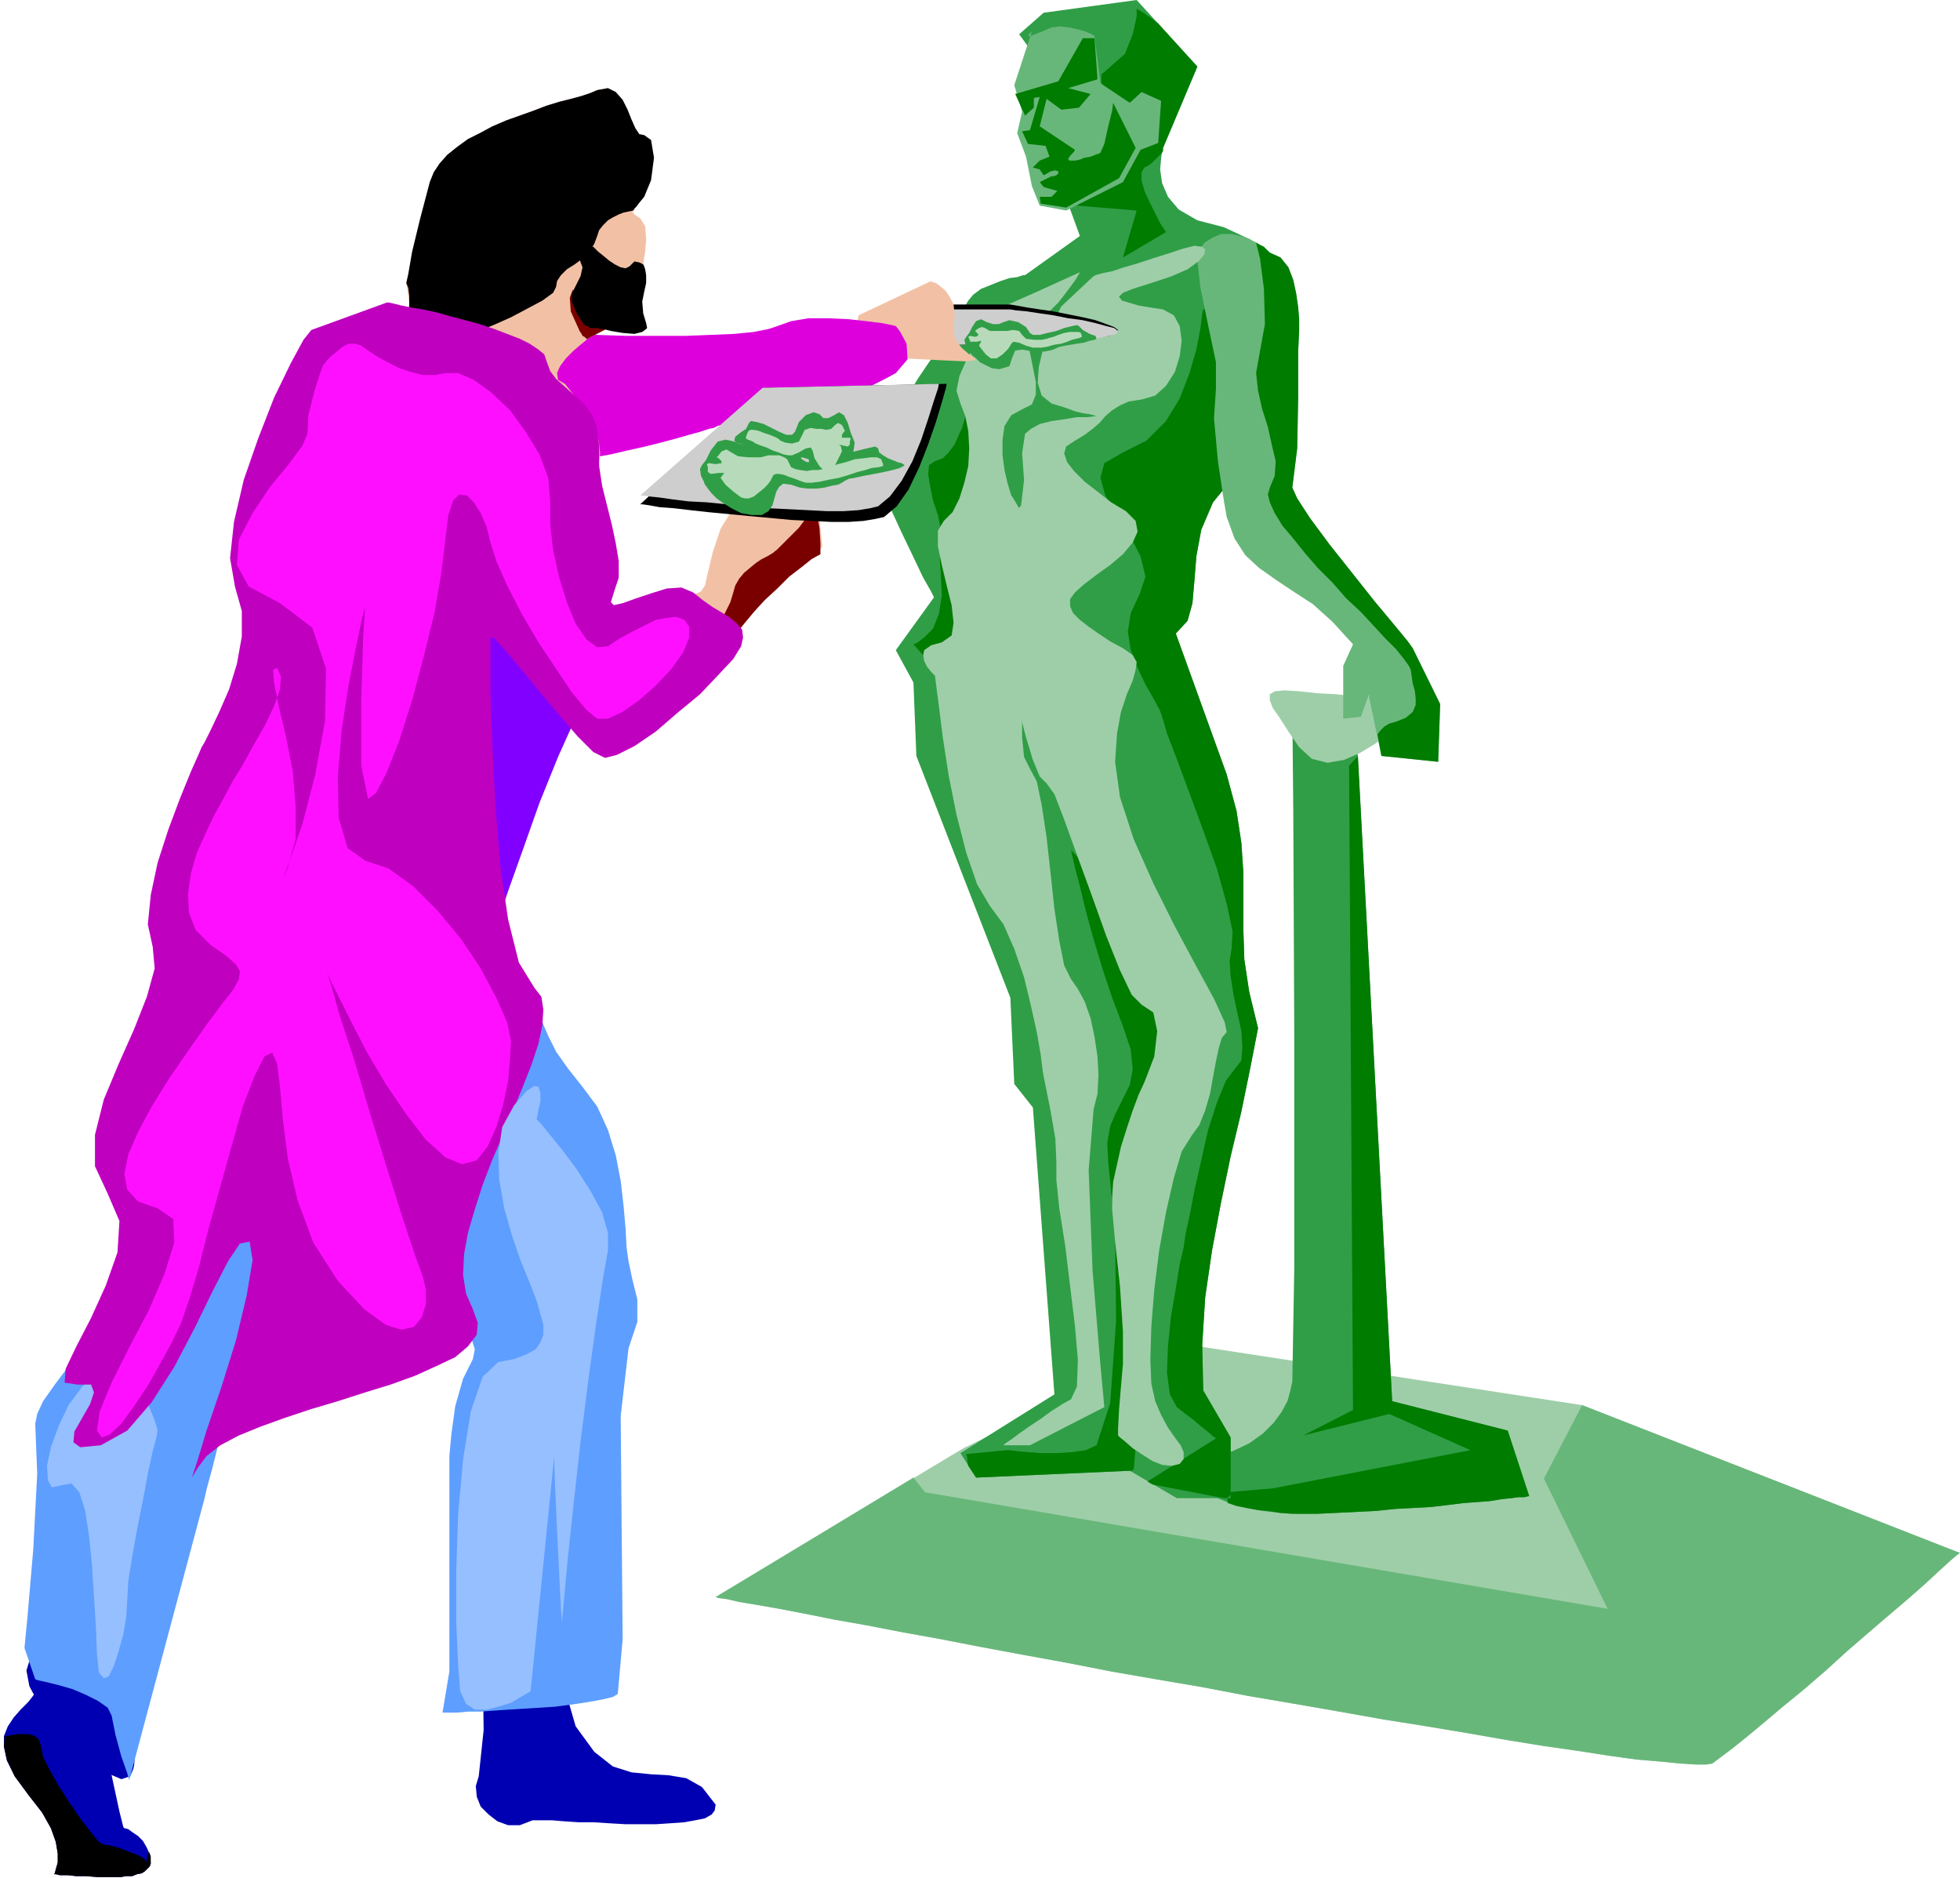
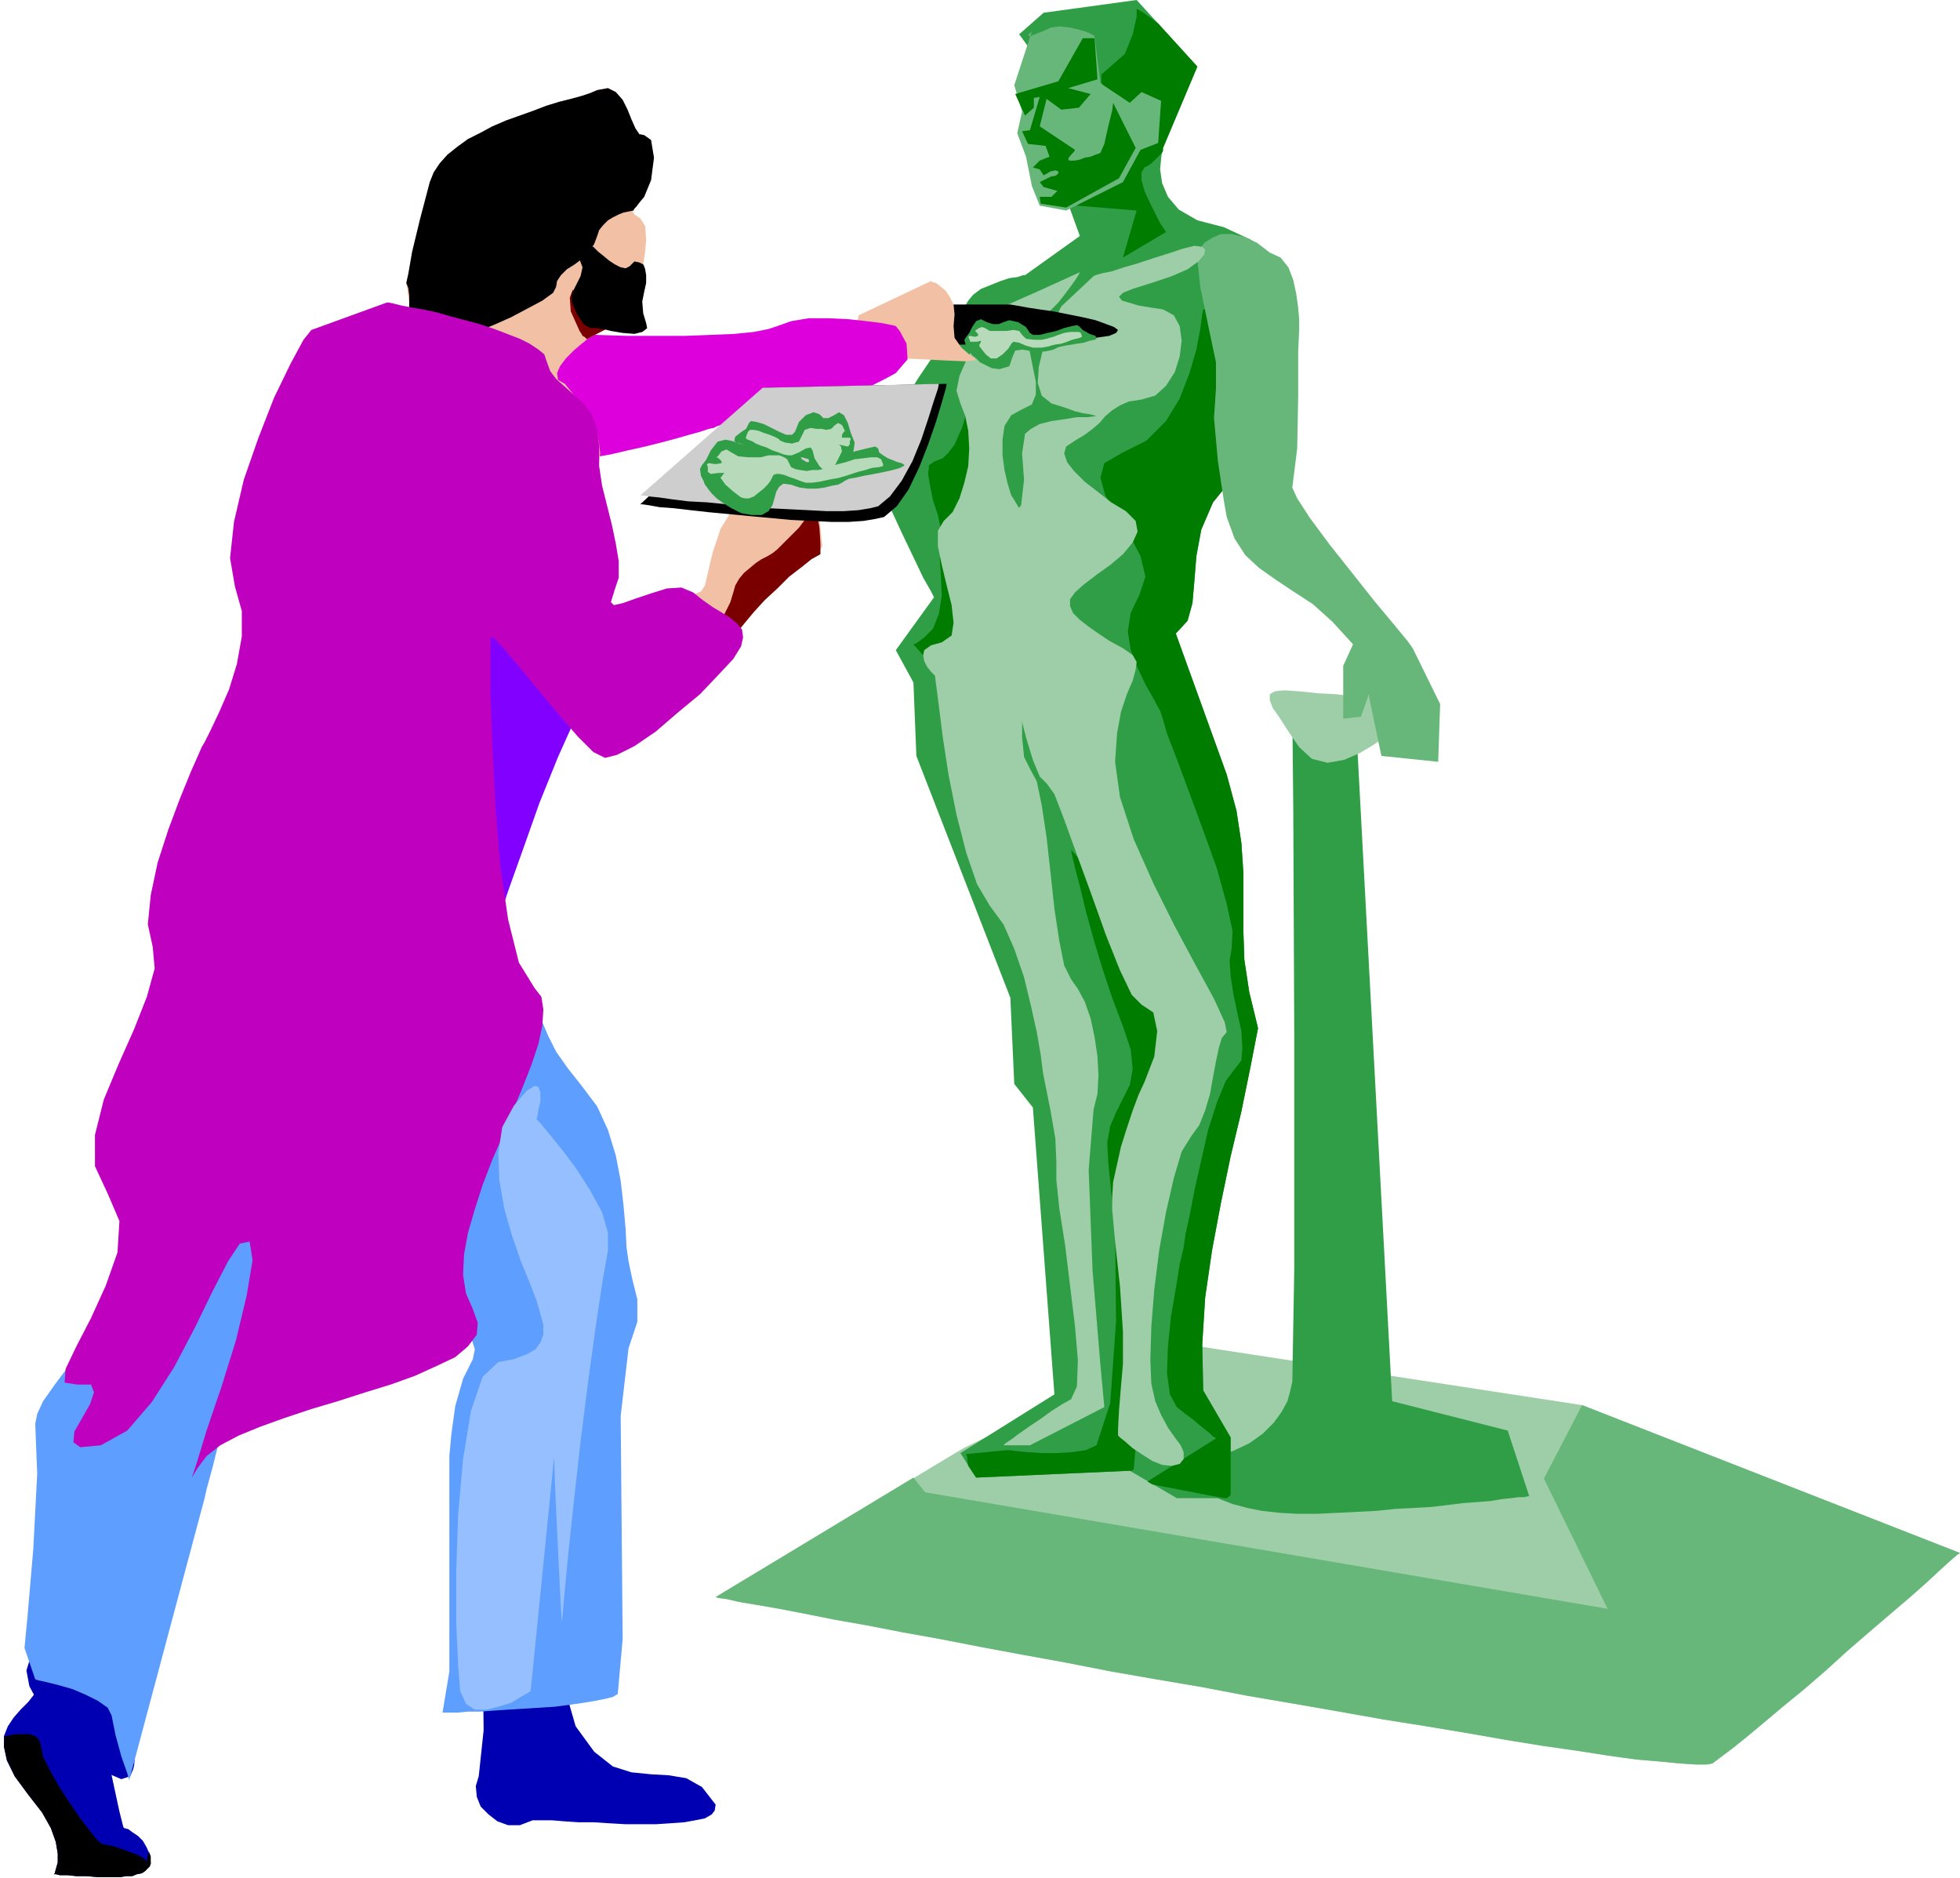
<svg xmlns="http://www.w3.org/2000/svg" fill-rule="evenodd" height="1.918in" preserveAspectRatio="none" stroke-linecap="round" viewBox="0 0 2002 1918" width="2.002in">
  <style>.pen1{stroke:none}.brush2{fill:#0000b2}.brush3{fill:#9ecea8}.brush4{fill:#68b77a}.brush5{fill:#309e47}.brush6{fill:#007c00}.brush7{fill:#000}.brush8{fill:#cecece}.brush9{fill:#f2c1a5}.brush11{fill:#5e9eff}.brush12{fill:#96bfff}.brush16{fill:#b7dbba}</style>
  <path class="pen1 brush2" d="m137 1803-1 4-3 7-9 3-14-6-11-10-15-13-16-15-15-17-14-17-9-17-3-16 4-13 12-8 16-3 19 3 19 5 18 8 16 7 10 5 4 2-8 91z" />
  <path class="pen1 brush3" d="m984 1479-253 152 3 1 8 1 13 3 18 3 23 4 26 5 30 6 34 6 36 7 39 7 41 8 43 8 44 8 46 9 46 8 47 8 47 9 47 8 46 8 45 8 44 7 42 7 40 7 37 6 35 5 32 5 29 4 24 2 20 2 16 1h11l6-1 8-6 12-9 15-12 18-15 19-16 22-18 22-19 22-20 22-19 21-18 20-17 17-15 14-13 11-10 7-6 3-2-386-151-411-63-221 107z" />
  <path class="pen1 brush4" d="m933 1509-202 122 3 1 8 1 13 3 18 3 23 4 26 5 30 6 34 6 36 7 39 7 41 8 43 8 44 8 46 9 46 8 47 8 47 9 47 8 46 8 45 8 44 7 42 7 40 7 37 6 35 5 32 5 29 4 24 2 20 2 16 1h11l6-1 8-6 12-9 15-12 18-15 19-16 22-18 22-19 22-20 22-19 21-18 20-17 17-15 14-13 11-10 7-6 3-2-386-151-39 75 65 133-697-119-12-15z" />
  <path class="pen1 brush5" d="m1320 725 1 104 1 231v235l-2 116-2 9-3 11-6 11-8 11-11 11-14 10-17 8-22 5-11 2-7 3-5 4-2 4v5l3 5 4 6 8 5 9 5 10 5 13 5 15 4 15 3 18 2 18 1h20l21-1 20-1 20-1 19-2 19-1 18-1 17-2 16-2 14-1 13-1 12-2 10-1 7-1h6l4-1h1l-22-67-118-30-36-675-66-31z" />
-   <path class="pen1 brush6" d="m1254 1535 9 3 10 2 11 2 11 1 12 2 12 1h26l21-1 20-1 20-1 19-2 19-1 18-1 17-2 16-2 14-1 13-1 12-2 10-1 7-1h6l4-1h1l-22-67-118-30-35-659-9 10 4 658-51 26 88-22 83 37-202 39-47 4 1 11z" />
  <path class="pen1 brush3" d="m1427 741-3 3-8 7-12 9-15 9-16 7-17 3-16-4-13-12-11-16-9-14-7-10-3-8v-6l5-3 10-1 15 1 19 2 19 1 17 2h16l13 1h19l-3 29z" />
  <path class="pen1 brush5" d="m1087 197 16 44-56 40h-2l-6 2-8 1-9 3-10 4-10 4-8 6-5 6-7 12-12 18-15 24-17 25-16 26-14 23-11 19-5 11 1 11 6 19 10 23 12 26 12 25 10 21 8 14 3 6-39 54 18 33 3 75 96 247 4 88 19 24 22 293-96 60 16 25 157-7 48 28h55v-62l-28-48-1-47 3-48 7-48 9-48 10-48 11-46 9-44 8-41-9-37-5-33-1-30v-59l-2-30-5-33-10-37-52-144 12-13 5-18 2-23 2-25 5-27 12-28 22-27 36-26 12-14 9-27 3-35-1-39-8-39-13-35-21-26-28-13-27-7-19-11-11-13-6-14-2-14 1-11 1-8 1-3 35-83-62-68-95 13-25 22 32 44 14 118z" />
  <path class="pen1 brush6" d="m1187 156 1-2v-3l35-83-40-44-8-6-7-5-5-3-2-1v8l-4 18-8 20-17 15-7 6v8l4 8 8 9 9 9 9 7 6 4 3 2-64 87 61 5-14 48 44-26-2-3-4-6-5-10-6-12-5-11-3-11v-8l3-5 4-2 4-3 5-5 5-5zM989 1497l8 12 157-7h2l1-1h1l33-387 4-136-101-110 1 5 3 13 5 19 6 25 8 29 9 30 10 30 11 29 8 24 2 20-3 16-7 14-7 14-6 14-3 17 1 20 7 70 1 92-6 84-14 43-11 5-14 2-16 1h-15l-14-1-11-1-8-1h-3l-41 4v1l1 2v4l1 5zm-2-1076v2l-2 6-2 7-4 9-4 9-6 8-6 6-8 3-6 4-1 9 2 12 3 15 5 15 3 14 2 12-1 9-2 10 1 17 1 20-3 19-6 15-9 9-8 6-3 1 31 35 35-88 16-96-28-88z" />
  <path class="pen1 brush6" d="m1172 1513 5 3 73 14h3l4-3v-59l-28-48-1-47 3-48 7-48 9-48 10-48 11-46 9-44 8-41-9-37-5-33-1-30v-59l-2-30-5-33-10-37-52-144 12-13 5-18 2-23 2-25 5-27 12-28 22-27 36-26 8-7 7-12 5-17 3-20 1-23-1-25-3-25-5-24-83 9-1 5-2 15-4 21-7 24-10 26-14 23-20 20-24 12-19 11-4 15 5 18 12 20 13 21 11 21 5 21-6 18-9 19-3 19 3 19 7 18 8 17 8 14 7 13 3 9 4 14 10 26 13 35 14 38 14 39 10 36 6 28-1 18-2 12 1 16 3 19 4 19 4 18 1 17-1 13-7 9-9 12-9 22-9 28-7 31-7 31-5 26-4 18-1 7-1 7-4 17-4 25-5 29-3 30-1 27 3 22 7 13 9 7 8 6 7 6 5 4 5 4 3 3 2 1 1 1-70 44z" />
  <path class="pen1 brush4" d="m1054 32-18 55 8 27-5 22 9 24 6 30 8 20 27 5 58-29 18-33 18-7 3-43-20-9-12 11-30-20-6-48-1-1-4-2-5-2-7-2-9-2-9-1-9 1-9 4-13 5-2-1 2-2 2-2zm273 305-1 22v46l-1 53-5 40 5 11 13 20 20 27 23 29 23 29 20 24 14 17 5 7 28 57-2 59-58-6-13-62-8 22-18 2v-54l10-22-21-23-20-18-20-13-18-12-17-12-14-13-11-17-8-22-3-17-6-40-4-44 2-30v-27l-8-38-8-39-3-28 2-9 5-8 8-5 9-4h11l13 3 13 6 13 10 11 5 8 10 5 13 3 14 2 14 1 12v11z" />
-   <path class="pen1 brush6" d="m1327 337-1 22v46l-1 53-5 40 5 11 13 20 20 27 23 29 23 29 20 24 14 17 5 7 28 57-2 59-58-6-4-22 3-4 4-4 5-3 7-2 10-4 7-6 3-7v-7l-1-8-2-7-1-7-1-7-2-4-5-7-8-10-11-11-12-13-13-14-15-14-14-16-15-15-13-15-12-15-11-13-8-13-5-11-2-8 2-7 5-12 1-15-4-17-4-18-6-19-4-18-2-18 3-17 6-33-1-36-4-31-4-16 4 2 4 2 3 3 3 3 11 5 8 10 5 13 3 14 2 14 1 12v11z" />
  <path class="pen1 brush3" d="m1084 313-2 4-5 10-6 14-6 17-4 17-1 16 4 13 10 8 13 4 11 4 8 2 7 1 4 1 3 1h2-3l-8 1h-11l-12 2-14 2-12 3-9 5-6 5-3 20 2 27-3 26-13 16-9 4-7 5-5 6-2 6v7l4 6 7 7 10 6 9 8 4 11v12l-3 12-4 12-4 10-4 7-1 2 1 6 3 17 5 23 7 27 7 27 7 23 7 17 7 7 8 11 10 26 13 36 15 41 15 42 14 35 12 25 10 10 12 8 4 19-3 26-10 26-6 13-6 16-6 18-6 19-4 18-4 18-1 16v12l3 33 5 46 3 46v33l-2 23-2 24-1 19v7l2 2 5 4 8 7 9 6 11 7 10 4 10 1 8-2 4-5v-7l-3-7-6-8-7-10-7-13-6-14-4-18-1-24 1-34 3-38 5-40 7-39 8-35 8-27 10-16 8-11 6-15 5-17 3-17 3-16 3-14 3-10 5-6-2-10-11-24-18-33-22-41-22-44-20-45-14-43-5-36 2-29 4-22 6-18 6-14 3-11 1-8-4-7-10-7-13-7-12-8-10-7-9-7-7-7-3-7v-7l5-7 9-8 13-10 14-10 13-11 10-12 5-11-2-11-10-10-15-9-14-11-13-10-11-11-7-9-3-9 2-7 9-6 10-6 8-6 7-6 6-7 7-6 8-5 9-4 13-2 14-4 11-10 9-14 5-16 2-16-2-15-6-11-11-6-13-2-12-2-10-3-7-2-3-4 4-4 10-4 19-6 21-7 16-7 11-8 6-7 1-5-3-3-8-1-12 3-15 5-16 5-15 5-14 4-12 4-10 2-7 2-2 1-33 31z" />
  <path class="pen1 brush3" d="m1025 313-3 3-7 8-9 13-10 15-9 16-7 16-3 15 4 13 5 13 3 15 1 18-1 18-4 17-5 16-7 14-9 9-6 10v16l4 19 5 21 5 20 2 18-2 13-10 7-11 3-7 5-1 5 1 6 3 6 4 5 3 3 1 1 1 8 3 23 4 32 6 39 8 40 10 39 11 32 13 22 14 19 11 25 10 29 7 29 6 27 4 23 2 16 1 6 2 10 5 25 5 29 1 24v18l3 29 6 38 5 41 5 41 3 35-1 27-6 13-9 5-11 7-11 8-12 8-10 7-8 6-6 4-2 2h27l76-39-4-43-8-96-4-103 5-62 4-16 1-19-1-19-3-20-4-19-6-17-7-13-7-10-7-14-5-25-5-33-4-37-4-36-5-33-5-24-7-13-6-12-2-20v-27l2-30 4-30 6-28 6-21 7-12 4-10-2-14-5-16-8-17-9-16-8-13-6-10-2-3-1-3-3-10-3-13-2-15v-16l2-14 7-11 11-6 10-5 4-10v-13l-3-15-3-15-3-14 1-11 5-6 9-5 9-7 8-8 7-9 6-8 5-7 3-5 1-2-44 20-34 15z" />
  <path class="pen1 brush6" d="m1106 39-25 44-44 13 10 22 9-8v-10l6-1-10 34-8 1 6 13 18 2 4 11-10 4-7 7 7 2 4 6 2-1 5-3 5-1 3 1v2l-2 2-3 1h-2l-12 6 4 5 14 4-6 6h-12l1 7 26 4 54-30 17-31-23-46-1 8-4 16-4 18-4 9-2 1-3 1-5 2-6 1-5 2-5 1h-6l-1-2 3-4 3-3 1-2-36-24 7-28 15 11 18-2 12-14-23-6 30-9-3-42h-12z" />
  <path class="pen1 brush7" d="M955 311h77l6 1 11 2 13 2 14 2 15 3 15 3 13 3 11 4 8 3 4 3-2 3-7 3-14 2-23 2-31 2-33 1-28 1-22 1h-41l-7-1-4-1h-1v-1l1-1h2l3-1 2-1h3l15-35z" />
-   <path class="pen1 brush8" d="M955 316h77l6 1 11 1 13 2 14 2 15 3 15 2 13 3 11 3 8 2 4 3-2 3-7 2-14 3-23 1-31 2-33 1-28 1-22 1h-41l-7-1-4-1h-1v-1l1-1h2l3-1 2-1h3l15-30z" />
  <path class="pen1 brush9" d="m877 322 74-35 1 1 4 1 4 3 6 5 4 6 4 8 1 10-1 12 1 12 7 10 8 7 6 4v2l-10 1-23-1-40-2-40-3-24-4-11-3v-3l5-3 8-2 8-2h3l5-24z" />
  <path class="pen1" style="fill:#d0d" d="M448 337h4l10 1h15l21 1 24 1 27 1 29 1h31l31 1h60l26-1 24-1 20-2 15-3 9-3 14-5 18-3h20l21 1 18 2 16 2 10 2 4 1 4 5 7 13 1 16-12 14-11 6-14 7-16 7-16 7-16 5-15 5-12 3h-10l-9-1-11 2-12 2-12 3-12 3-9 3-7 2-2 1-2 1-5 1-9 3-11 3-14 4-15 4-16 4-18 4-17 4-17 3-17 2-16 2h-13l-12-1-10-3-6-4-12-13-13-18-14-21-14-21-12-20-11-17-6-12-3-4z" />
  <path class="pen1 brush2" d="m587 1546-9 64-4 62 3 53 11 38 19 26 19 15 19 6 20 2 18 1 18 3 16 9 14 18-1 6-3 4-7 4-10 2-11 2-14 1-15 1h-31l-17-1-16-1h-15l-15-1-12-1h-20l-13 5h-12l-11-4-9-7-8-8-4-10-1-11 3-10 5-47-1-80-7-79-10-44v-2l-1-1-1-2v-2l12-2 12-3 12-2 13-1 13-1 12-1 13-1h26zm-527 63 1 14-1 18-3 19-3 20-5 19-6 17-7 13-7 9-8 8-7 8-6 9-4 10v11l3 14 8 16 14 19 14 18 9 16 5 14 2 12v9l-2 7-1 4-1 1h2l4 1h8l9 1h10l12 1h23l6-1h6l5-2 5-1 3-2 3-3 2-2 1-3-1-9-3-7-4-7-5-5-6-4-4-3-4-1-1-1-4-16-8-37-5-40 3-28 2-6 4-11 5-14 5-18 6-19 6-22 6-23 6-23h-6l-5-1h-6l-6-1h-6l-6-1H94l-6 1h-5l-6 1h-6l-5 1h-6z" />
  <path class="pen1 brush7" d="m5 1771-1 12 3 14 8 17 14 19 14 18 9 16 5 14 2 12v9l-2 7-1 4-1 1h2l4 1h8l9 1h10l12 1h23l6-1h6l5-2 5-1 3-2 3-3 2-2 1-3v-7l-1-3-1-2-1 4-1 4v3l-2-3-4-3-7-3-8-3-8-3-7-2-6-1-4-1-4-3-8-10-10-13-11-16-11-17-9-16-7-14-2-10-2-7-4-4-6-2H17l-6 1-4 1H5v-2z" />
  <path class="pen1 brush11" d="m36 1715 3 1 9 2 12 3 14 4 14 6 12 6 10 7 4 8 4 20 6 22 6 17 2 7 77-288 2-9 6-22 8-32 10-38 11-37 12-32 11-24 10-10 9-24-1-50-5-49-3-22-3 3-8 7-12 12-16 15-19 18-21 21-22 22-23 23-23 24-22 24-21 23-18 21-15 20-12 17-6 13-2 10 2 51-4 77-6 70-3 31 11 32z" />
-   <path class="pen1 brush12" d="m161 1461-1 6-4 15-5 23-5 27-6 30-5 28-4 25-1 19-1 17-3 18-5 18-5 15-5 10-5 2-5-6-2-19-1-27-2-31-2-32-3-30-4-26-6-19-8-9-11 2-9 2-4-7-1-15 4-19 8-22 10-21 14-19 15-13 15-5 12 3 11 8 9 13 6 14 5 12 3 9 1 4z" />
  <path class="pen1 brush11" d="M452 1749h15l11-1h12l14-1 15-1 16-1 16-1 16-1 15-2 14-2 12-2 10-2 8-2 5-3 5-56-1-112-1-116 8-69 9-27v-23l-5-20-4-19-2-14-1-19-2-23-3-26-5-26-8-26-11-24-15-20-15-19-12-17-8-16-6-14-4-11-3-9-1-5v-2l-122 256 3 4 8 11 12 16 12 19 12 20 9 19 5 16-2 10-10 20-8 28-4 29-2 22v220l-7 42z" />
  <path class="pen1 brush9" d="m658 138-5-1-4-6-4-9-4-10-5-10-7-8-8-4-11 2-7 3-9 3-11 3-12 3-13 4-13 5-14 5-14 5-14 6-13 7-12 6-11 8-10 8-8 9-6 9-4 10-10 38-8 33-4 23-2 9 3 20-4 41-9 57-13 69-15 76-16 80-15 78-12 73-8 62-3 49 5 30 14 7 24-20 36-52 49-87 65-128 3 4 10 12 13 17 17 20 18 20 17 17 17 14 13 6 13-1 17-9 18-13 19-17 19-19 17-18 15-17 10-13 9-11 10-12 11-13 12-13 11-11 11-10 10-7 8-3 6-9-2-19-2-22 5-19 6-16 1-15-6-8-12 4-5 4-8 5-10 5-11 5-12 7-12 8-12 10-11 12-13 21-8 24-5 21-3 13-4 6-7 3-9 1h-11l-12 1-14 1-13 4-14 6-5 2-4 1-3-2-3-3 6-12 2-17-1-18-3-21-4-19-5-19-4-15-2-11v-7l2-8 1-8-1-9-2-12-6-14-11-16-16-20-7-4-1-7 3-7 6-8 8-8 7-6 5-4 2-2 50-26 8-57 1-6 1-12-1-14-5-8-6-4-2-3 4-5 8-10 7-17 3-23-3-18-7-5z" />
  <path class="pen1 brush7" d="m658 138-5-1-4-6-4-9-4-10-5-10-7-8-8-4-11 2-7 3-9 3-11 3-12 3-13 4-13 5-14 5-14 5-14 6-13 7-12 6-11 8-10 8-8 9-6 9-4 10-10 38-8 33-4 23-2 9 2 5 1 8v11l-1 13 9 5 9 4 10 3 9 2 8 2 6 1 4 1h2l4-2 11-4 15-6 18-8 17-9 15-8 11-8 3-6 1-6 4-6 6-6 8-5 8-6 7-7 5-8 3-8 2-6 4-5 5-5 5-3 6-3 5-2 5-1 5-1 1-2 2-2 3-4 5-6 7-17 3-23-3-18-7-5z" />
  <path class="pen1" d="M599 346h1l50-26v-3l-6-1-7-1-10-2-10-3-9-2-9-3-6-4-4-3-4-2-3 8 1 14 9 20 2 3 1 2 2 1 2 2zm-83 301 7 8 11 13 14 17 16 18 16 18 17 16 15 11 12 6 13-1 17-9 18-13 19-17 19-19 17-18 15-17 10-13 8-10 10-12 11-12 13-12 12-12 13-10 10-8 9-5v-11l-1-16-2-11-1-7-1-2-1 2-4 4-6 6-6 8-8 8-7 7-7 7-5 4-5 3-6 3-6 4-6 5-6 5-5 6-4 7-2 7-3 10-7 14-9 17-10 18-11 16-11 14-10 9-8 3-4-2-1-5 3-8 5-9 6-10 7-10 6-10 4-10v-3l-8 7-14 15-17 17-18 18-17 15-13 9-9-1-6-8-7-9-7-10-8-11-8-10-9-9-9-8-10-5-10-9-9-18-7-23-7-25-5-22-4-16-4-7-2 8 1 34 7 33 8 26 4 10v2l-1 2-1 3z" style="fill:#7a0000" />
  <path class="pen1" style="fill:#8200ff" d="m505 951 4-11 10-30 15-42 17-48 19-47 18-40 15-27 11-7h2l-4-4-7-8-11-11-14-13-16-15-18-16-18-17-19-17-19-17-17-16-16-14-13-12-11-9-7-6-2-2 81 429z" />
  <path class="pen1" style="fill:#bf00bf" d="M501 651v58l2 53 3 60 5 62 8 55 11 44 16 26 7 9 2 13-1 16-4 19-7 21-9 23-10 24-10 25-11 25-10 26-8 25-7 24-4 22-1 21 3 19 7 16 5 14-1 12-9 12-13 11-19 9-22 10-25 9-26 8-28 9-27 8-27 9-25 9-22 9-19 10-14 11-9 12-6 10 5-15 10-33 15-44 15-48 11-46 6-36-3-19-10 2-12 18-16 31-18 37-21 40-23 36-25 29-27 15-21 2-7-5 1-11 8-14 8-14 4-12-3-8H79l-13-2 1-14 11-23 15-29 15-33 12-34 2-32-12-28-13-28v-32l9-36 15-36 16-36 13-33 8-29-2-22-5-23 3-30 7-33 11-34 12-32 11-27 8-18 3-7 3-5 6-12 9-19 10-23 8-26 5-28v-26l-7-25-5-29 4-37 10-43 15-43 16-41 17-35 13-24 8-10 77-28h2l5 1 8 2 10 2 12 2 14 3 14 4 15 4 15 4 15 5 13 5 13 5 10 5 9 6 6 5 2 6 4 11 6 8 9 8 10 9 10 9 8 11 5 14 2 18v20l3 20 5 20 5 20 4 19 3 18v17l-5 15-3 10 3 3 9-2 14-5 15-5 16-5 15-1 12 5 10 8 10 7 10 6 8 5 7 6 5 6 1 8-2 9-8 13-15 16-19 20-23 19-22 19-22 15-18 9-12 3-12-6-16-16-19-22-20-24-19-23-16-19-11-12-4-1z" />
  <path class="pen1 brush7" d="m606 252 1 1 4 4 5 4 6 5 6 4 6 3 5 1 4-2 5-5 5 1 4 2 1 2 1 3 1 6v8l-2 9-2 10 1 12 3 10 1 5-1 1-4 3-8 2-12-1-6-1-6-1-4-1-4-1h-3l-3-1h-7l-7-4-7-11-5-12v-8l4-8 5-10 2-9-3-8-1-7 5-4 7-2h3z" />
  <path class="pen1 brush5" d="m989 357-1-2-2-4-1-4 2-3 3-4 3-6 4-6 5-2 6 3 6 2h6l5-2 6-2 9 2 8 5 4 6 3 2h7l8-2 9-2 8-3 8-2 5-1 2 1 4 4 7 4 6 2 1 3-2 1-5 1-6 2-7 1-6 1-6 1-5 1-3 1-2 1-2 1-4 1-5 1h-11l-6-1-6-1-7 1-3 7-3 9-10 3-8-1-6-3-6-3-4-4-4-3-2-3-2-2v-1z" />
  <path class="pen1 brush16" d="m996 338 1-1 3-2 3-1 3 1 5 3h17l7-1 6 1 3 4 4 4 8 1h8l5-1 3-1 4-1 5-2 6-2 6-1h9l2 1 1 3v1l-2 1-4 1-4 1-5 2-6 2-7 1-7 2-6 1h-9l-7-2-7-3-6-1-2 2-3 5-6 6-6 4h-6l-5-4-4-5-3-4 2-4v-1l-4 1h-7l-1-3-1-2 2-1 5 1 3-1v-2l-2-2-1-1z" />
  <path class="pen1 brush12" d="m548 1143 4 4 9 11 13 16 15 20 14 22 12 22 6 21v18l-5 28-7 46-8 58-8 63-7 63-6 56-4 43-2 23-1-13-3-60-3-65-1-31-24 239-3 2-7 4-10 6-13 4-12 3h-12l-9-6-6-13-2-26-2-43v-54l2-58 5-56 8-49 12-35 16-15 16-3 13-5 9-5 5-7 3-8v-10l-3-11-4-14-7-18-9-22-9-26-8-28-5-29-1-28 4-26 12-22 13-15 8-5 4 1 2 6v9l-2 8-1 7-1 3z" />
-   <path class="pen1" style="fill:#ff0fff" d="m330 373 1-1 3-4 4-4 6-5 6-5 6-3h7l6 2 7 5 9 6 11 6 12 6 12 4 12 3h12l11-2h13l16 7 18 13 19 18 16 22 14 23 9 24 2 23v24l3 27 6 27 8 26 9 22 11 16 11 8 11-1 12-8 13-7 12-6 12-6 11-2 10-1 8 3 5 7v11l-6 15-12 17-16 17-17 15-17 12-15 7h-11l-11-9-15-18-16-24-18-27-17-29-15-29-11-25-6-19-4-16-6-14-7-11-7-7-8-1-6 6-5 15-3 24-4 34-7 41-11 45-12 45-13 41-13 33-11 21-8 6-7-34v-67l2-65 2-30-3 11-6 28-8 41-7 46-4 48 1 41 9 31 18 13 24 8 25 18 25 25 24 29 20 30 16 30 11 25 4 19-1 18-2 23-5 24-7 23-9 20-11 14-15 4-17-7-20-18-20-26-21-31-19-32-16-31-13-26-9-18-3-7 4 12 9 32 15 46 16 54 17 55 16 51 13 39 8 22 3 13v15l-4 13-8 10-13 3-16-5-22-16-27-29-25-39-16-43-10-43-5-39-3-34-3-24-5-11-8 4-10 20-12 31-11 39-12 43-12 43-10 40-10 33-8 23-9 19-12 22-13 23-14 21-13 18-12 11-8 3-5-7 3-20 12-29 18-36 20-38 16-37 10-32-1-24-16-11-20-7-11-12-3-16 4-20 10-23 14-26 18-29 20-29 19-27 15-20 11-14 6-11 1-8-4-7-10-9-16-11-15-15-7-18-1-19 3-21 6-21 9-20 9-19 9-16 9-17 11-18 11-20 12-21 9-19 6-17 1-13-4-9-4 2 1 14 5 24 7 30 7 35 3 36v34l-8 29-5 11 7-18 13-38 13-50 10-55 1-53-14-42-33-25-32-17-12-22 2-26 14-27 18-27 19-23 14-19 5-12 1-19 6-24 6-19 3-8z" />
  <path class="pen1 brush7" d="M654 515h2l7 1 11 2 14 1 17 2 18 2 21 2 21 2 22 2 21 2 21 1 20 1h18l15-1 12-2 9-2 13-11 12-17 11-23 9-23 8-23 6-20 4-14 1-5-185 4-128 119z" />
  <path class="pen1 brush8" d="M654 506h2l7 1 10 1 14 2 16 2 19 1 20 2 20 2 22 2 21 1 20 1 19 1h18l15-1 12-2 8-2 12-10 12-16 11-20 9-22 7-21 6-19 4-12 1-5-180 4-125 110z" />
  <path class="pen1 brush5" d="m720 495-1-3-3-6-1-7 2-4 4-5 5-10 7-9 8-2 5 1 4 1 5 2 5 1 4 1h4l4-1 4-3 5-2 5-1 7 1 7 2 6 3 6 5 4 5 3 5 5 3 9-1 13-2 14-4 13-4 12-3 9-2 3 2 1 4 4 3 5 3 5 2 5 2 4 1 3 2-1 1-4 2-7 2-9 2-10 2-11 2-9 2-6 1-4 2-3 2-4 2-6 1-8 2-8 1h-9l-8-1-9-3-8-1-4 3-3 5-2 7-2 7-4 6-7 4h-10l-11-2-10-5-8-5-7-5-5-5-4-5-2-3-1-1z" />
  <path class="pen1 brush5" d="m870 469 1-3 1-7 1-7-2-5-2-5-3-10-4-8-5-3-5 3-6 3h-5l-4-4-6-2-8 3-7 7-4 10-3 3h-6l-7-3-8-4-8-4-7-2-6-1-2 2-3 6-6 4-5 4-1 4 2 2 4 1 6 2 6 2 6 2 6 2 4 2 2 2 2 2 2 1 4 1 4 1 5 1h5l6-2 5-2 7 2 2 12 4 13 9 4 13-6 9-10 5-9 2-4z" />
  <path class="pen1 brush16" d="m732 467 2-2 3-4 5-2 5 3 7 4 10 1h13l4-1 4-1h11l5 2 3 2 2 4 2 4 4 2 5 1 7 1 6-1h6l5-1 4-1 4-2 7-2 8-2 9-3 9-1 8-1h6l4 2 2 5v2l-4 1-8 1-6 2-8 2-9 3-10 3-11 2-9 2-8 1h-6l-6-2-5-2-6-2-5-2-5-1h-3l-3 1-1 2-2 4-3 4-4 4-5 4-5 4-5 2h-4l-4-1-8-6-8-7-5-7 3-4 1-1h-6l-8 1-3-2v-5l-1-3 2-1 7 1 6-1v-2l-3-3-2-1z" />
  <path class="pen1 brush16" d="m863 440-1-2-2-4-4-2-3 2-4 4-5 1-5-1h-5l-6-1-6 2-3 6-3 6-7 2-7-1-5-2-2-2-4-2-5-2-6-2-5-2-5-1h-4l-2 2-2 5v2l2 1 5 2 3 2 5 2 6 2 6 3 6 2 5 2 5 1h4l7-3 7-4 5-1 2 3 2 8 5 8 6 6h6l4-7 4-8 3-6-1-5-2-2 4 1 5 1 2-2v-3l1-3-1-1h-8v-3l2-3 1-1z" />
</svg>